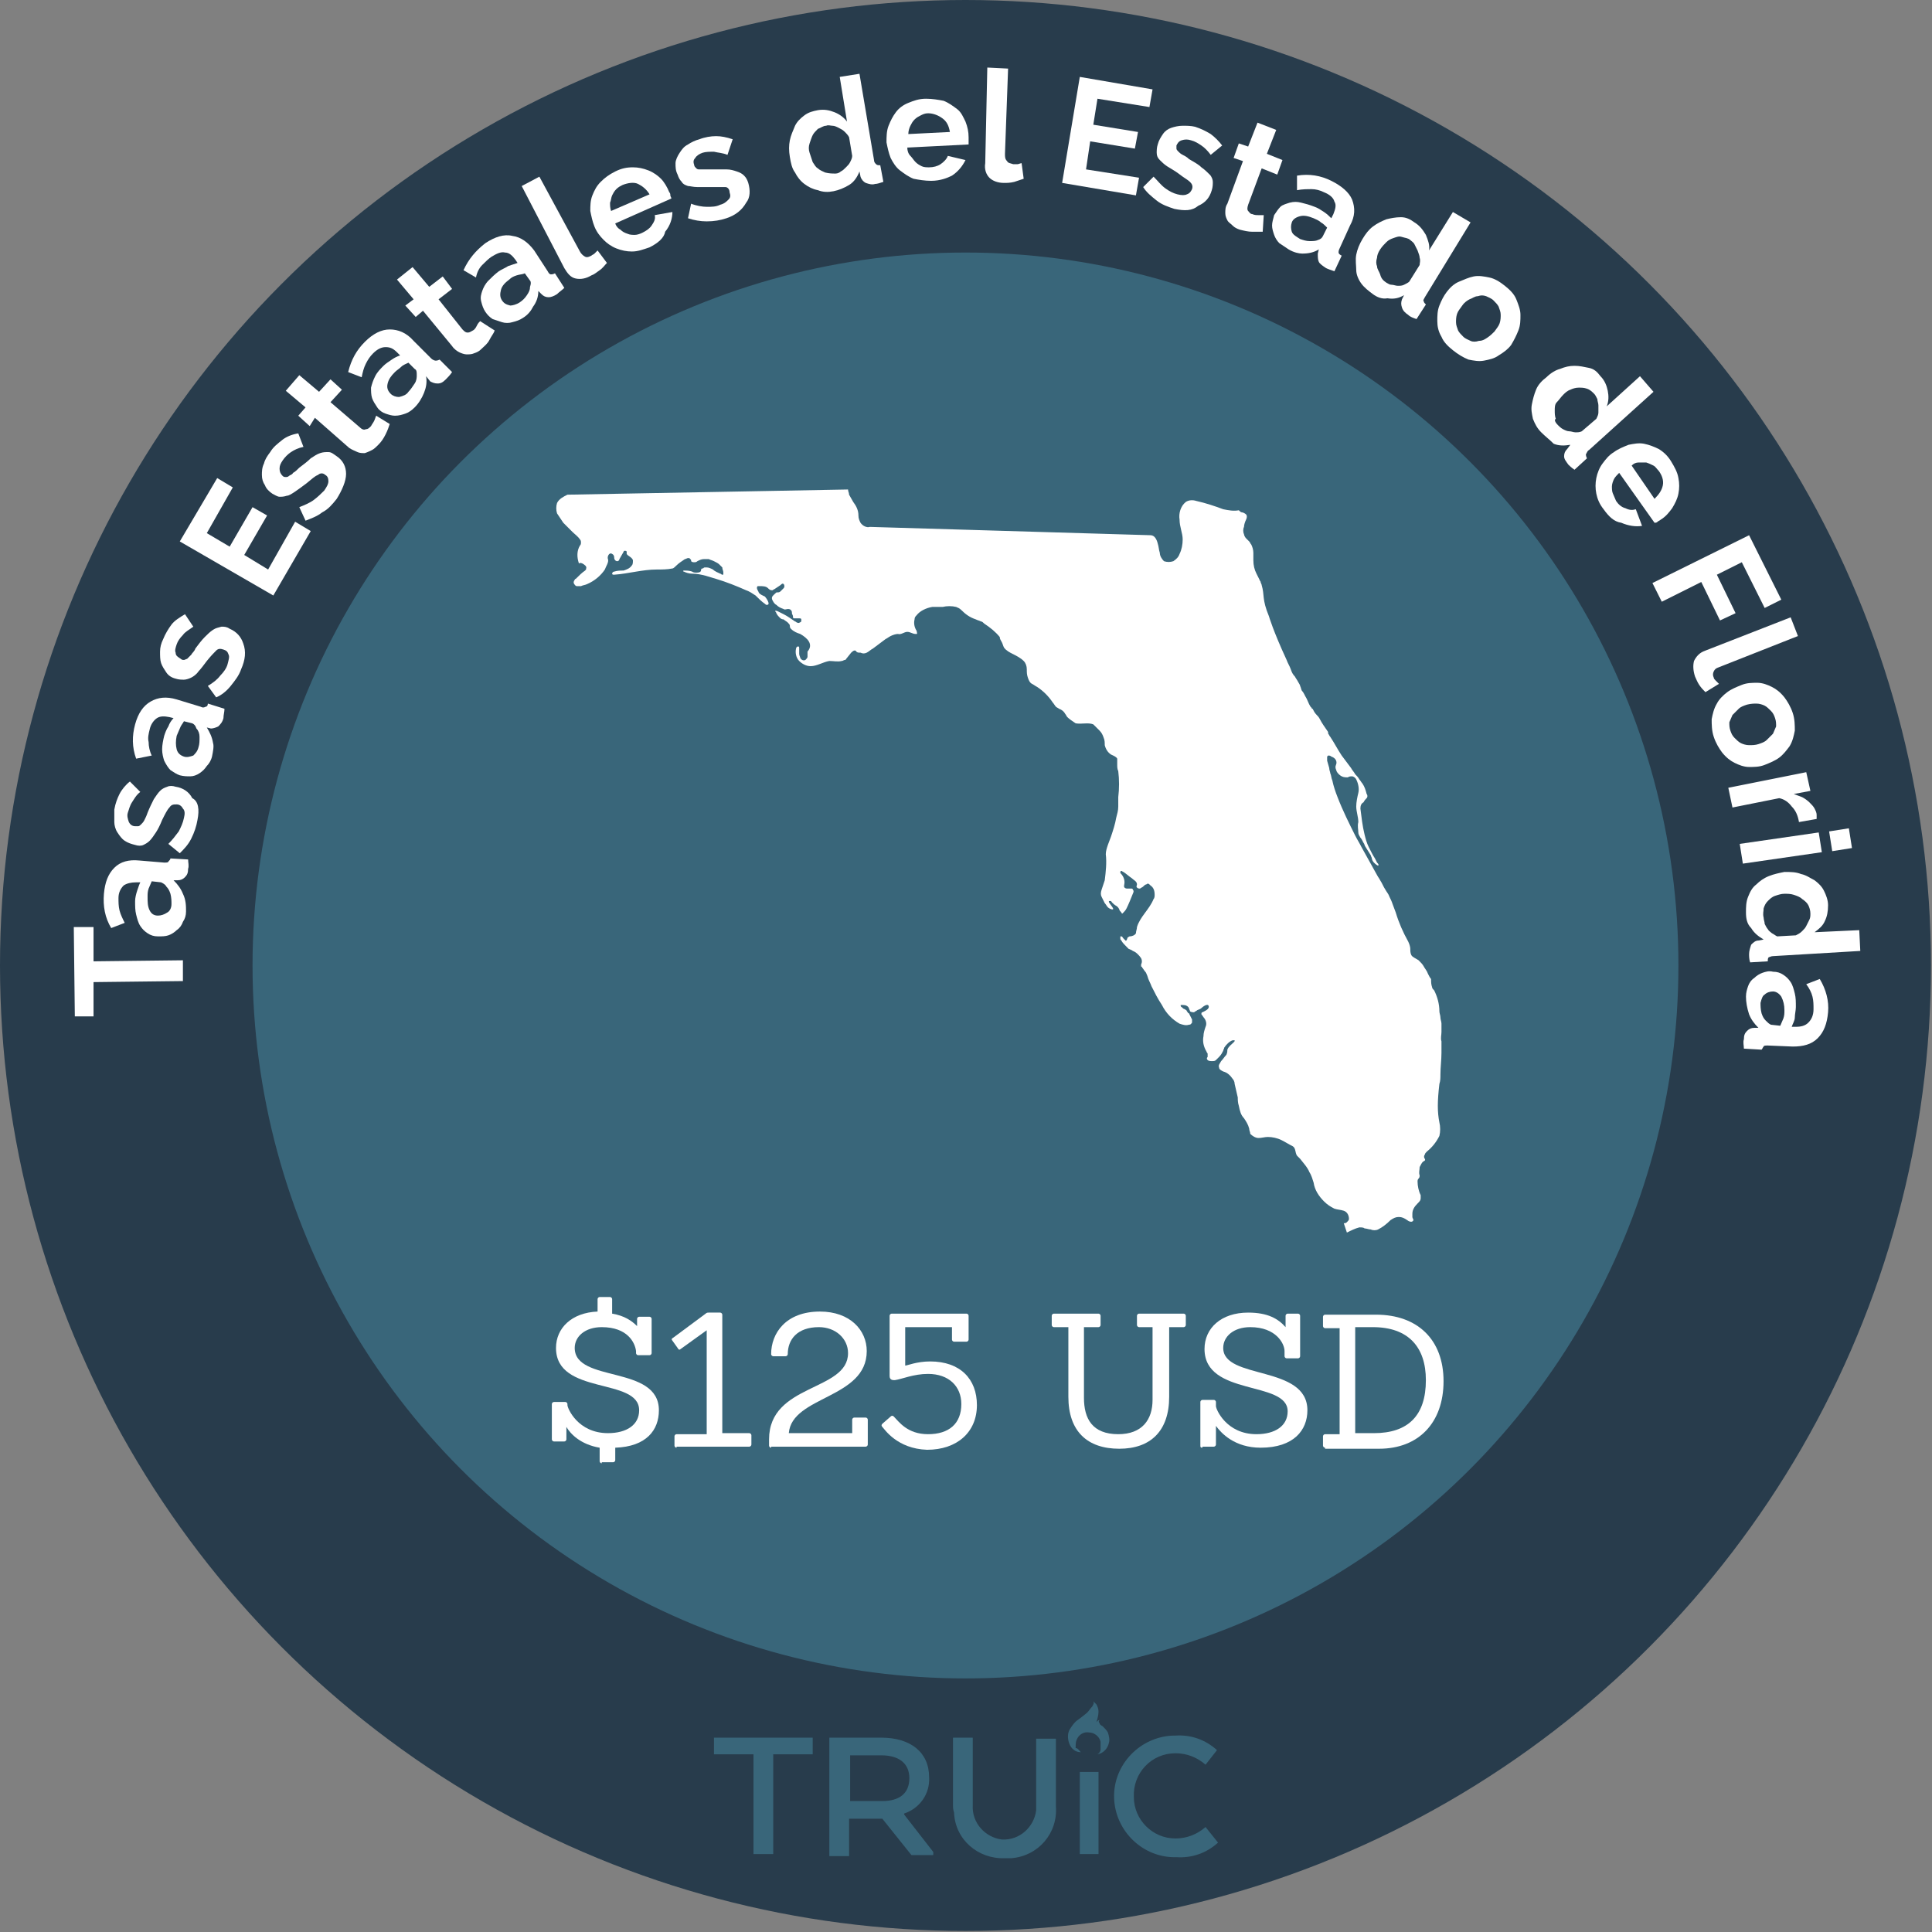
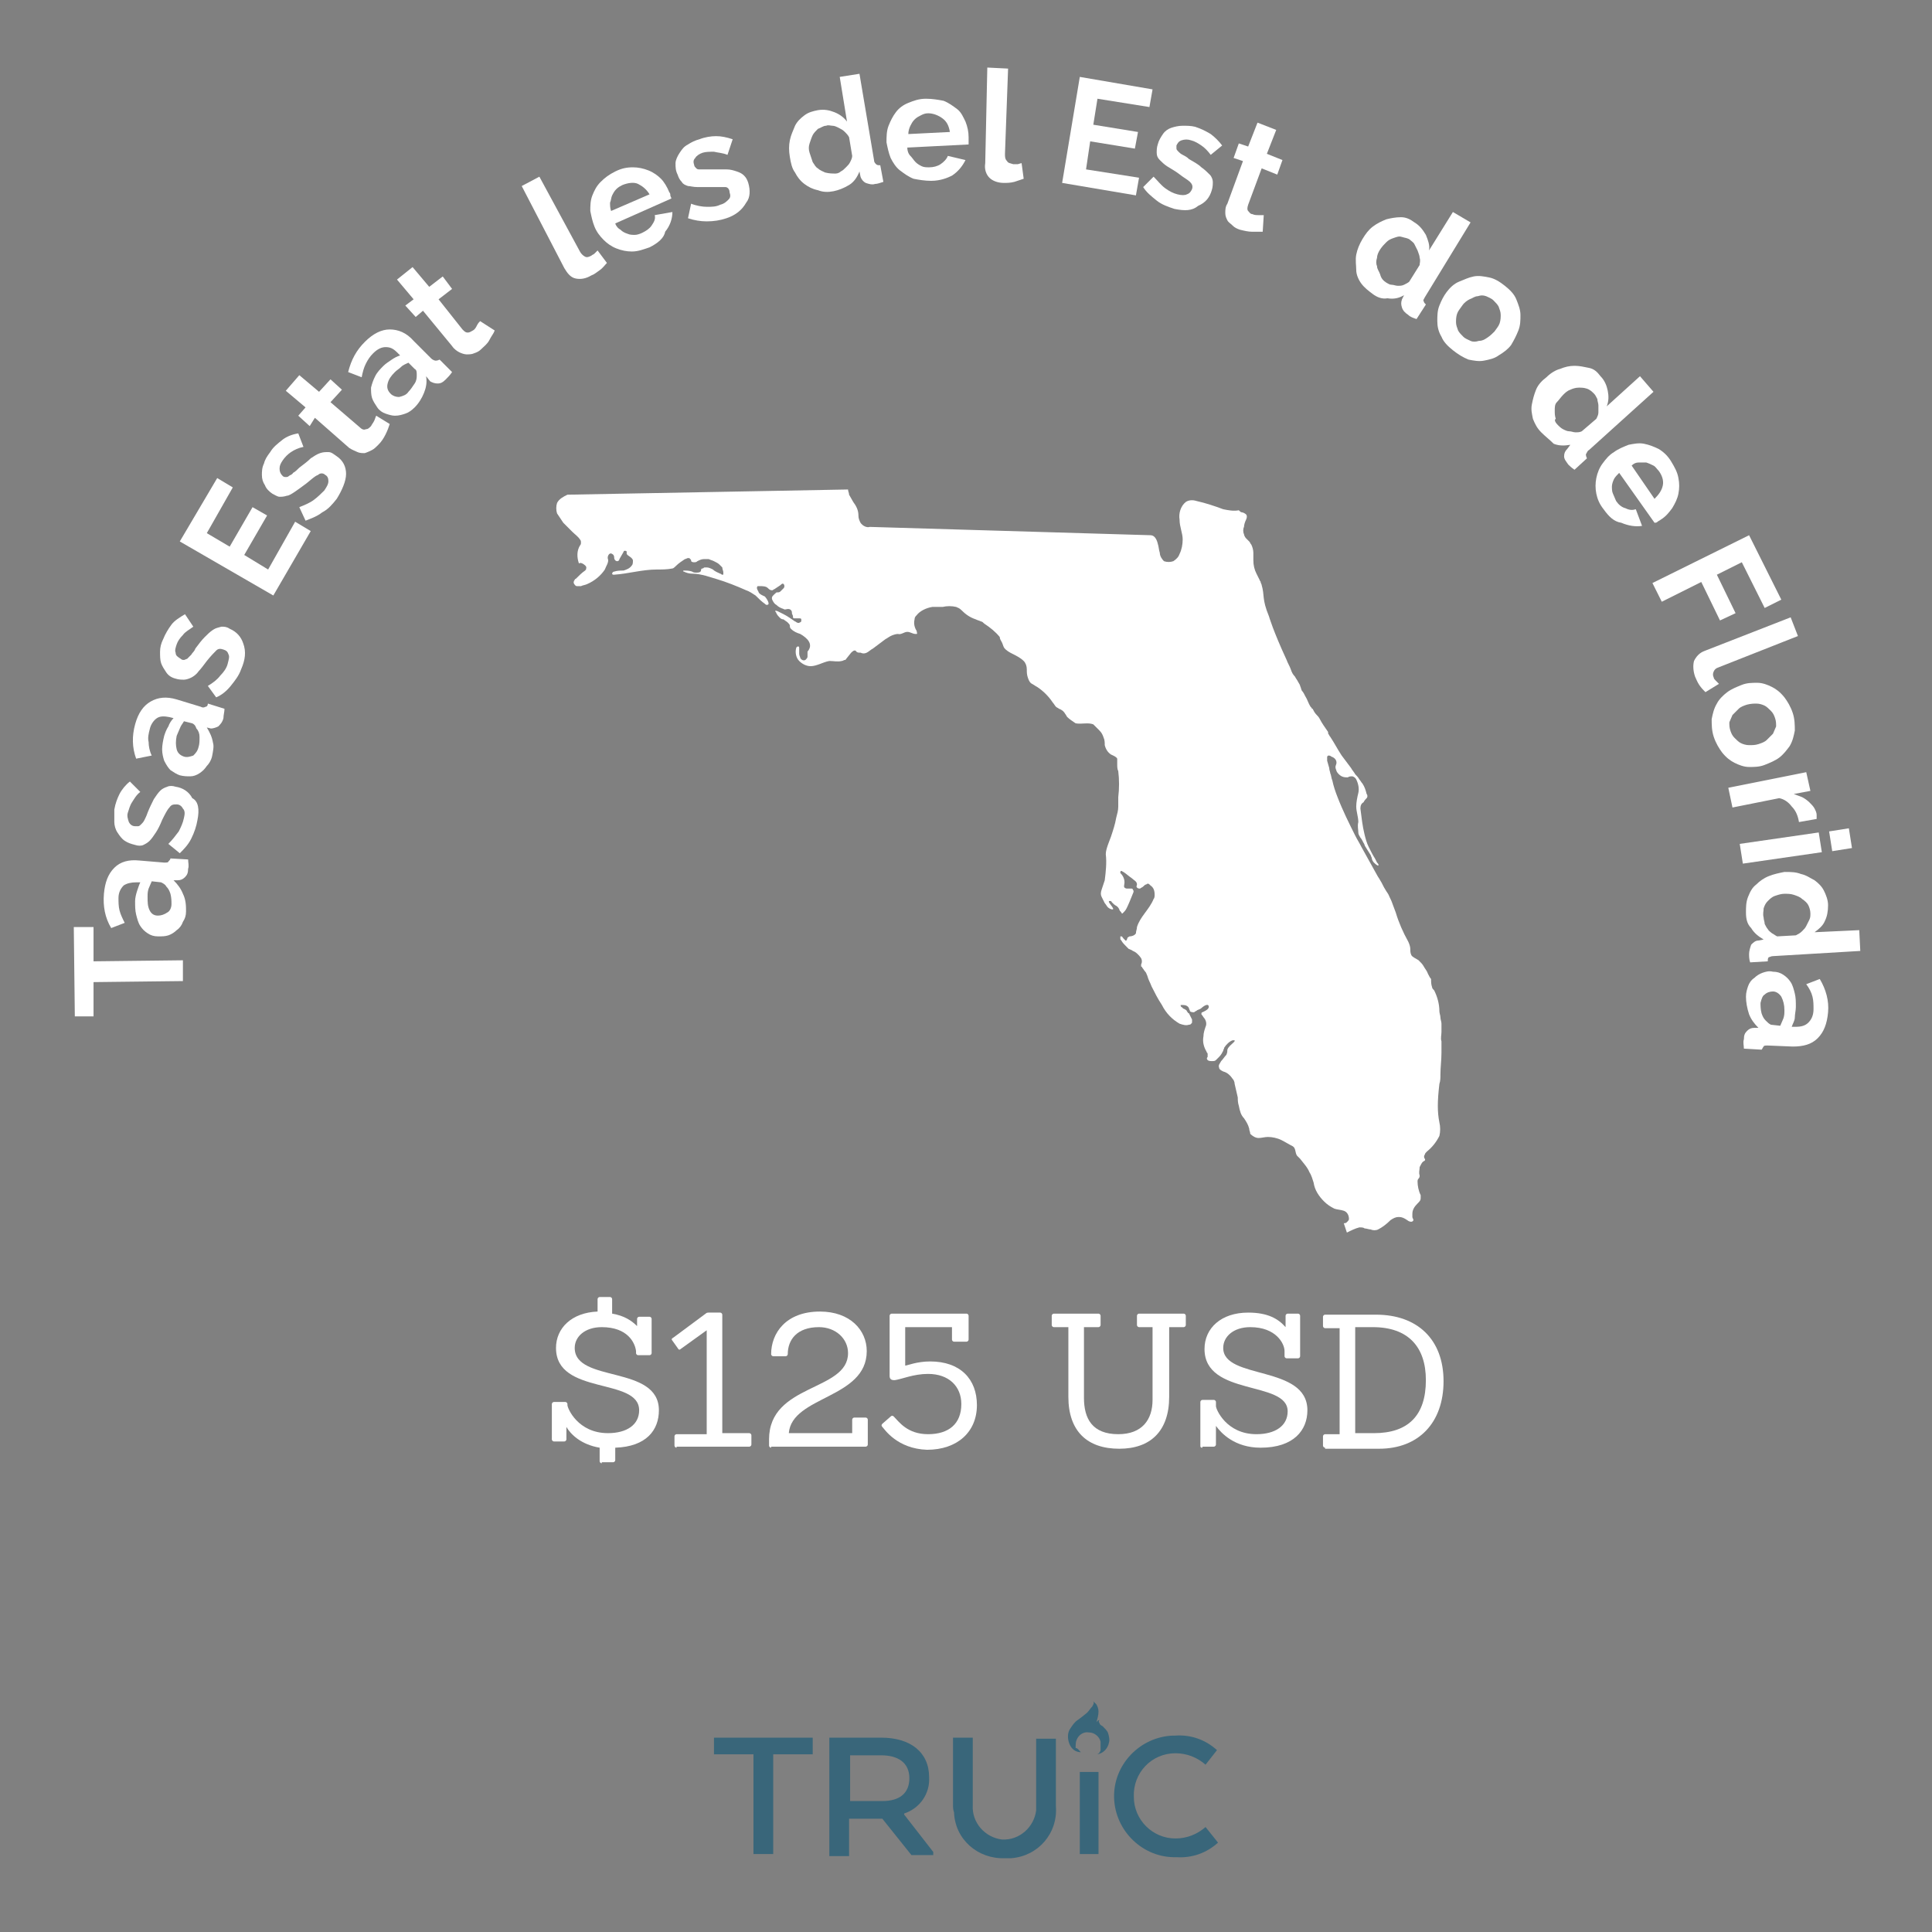
<svg xmlns="http://www.w3.org/2000/svg" version="1.1" id="Layer_1" x="0px" y="0px" viewBox="0 0 185.9 185.9" style="enable-background:new 0 0 185.9 185.9;" xml:space="preserve">
  <rect x="0" y="0" width="185.9" height="185.9" fill="#808080" stroke="none" />
  <style type="text/css">
	.st0{fill:#283C4C;}
	.st1{fill:#39667A;}
	.st2{enable-background:new    ;}
	.st3{fill:#FFFFFF;}
</style>
-   <circle class="st0" cx="92.9" cy="92.9" r="92.9" />
-   <circle class="st1" cx="92.9" cy="92.9" r="68.6" />
  <g class="st2">
    <path class="st3" d="M9,89.2l0,3.3l8.6-0.1l0,2L9,94.5l0,3.3l-1.8,0l-0.1-8.6L9,89.2z" />
  </g>
  <g class="st2">
    <path class="st3" d="M17.9,87.7c0,0.4-0.1,0.7-0.3,1c-0.1,0.3-0.3,0.6-0.6,0.8c-0.2,0.2-0.5,0.4-0.8,0.5c-0.3,0.1-0.6,0.1-1,0.1   c-0.4,0-0.7-0.1-1-0.3s-0.5-0.4-0.7-0.7s-0.3-0.7-0.4-1.1c-0.1-0.4-0.1-0.8-0.1-1.3c0-0.3,0.1-0.7,0.2-1c0.1-0.3,0.2-0.6,0.3-0.8   l-0.4,0c-0.5,0-0.9,0.1-1.2,0.3c-0.3,0.3-0.5,0.7-0.5,1.2c0,0.4,0,0.8,0.1,1.2c0.1,0.4,0.3,0.8,0.5,1.2l-1.3,0.5   c-0.6-1-0.8-2.1-0.7-3.3c0.1-1.1,0.4-1.9,1-2.5c0.6-0.6,1.4-0.8,2.4-0.7l2.4,0.2c0.2,0,0.4,0,0.4-0.1c0.1-0.1,0.2-0.2,0.2-0.3   l1.7,0.1c0,0.3,0.1,0.6,0,0.9c0,0.4-0.1,0.6-0.3,0.8c-0.2,0.2-0.4,0.3-0.7,0.3l-0.4,0c0.4,0.4,0.7,0.8,0.9,1.3   C17.9,86.6,17.9,87.2,17.9,87.7z M16.5,87c0-0.3,0-0.6-0.1-1c-0.1-0.3-0.2-0.5-0.4-0.7c-0.1-0.2-0.3-0.3-0.5-0.4l-0.9-0.1   c-0.1,0.2-0.2,0.5-0.3,0.7c-0.1,0.3-0.1,0.5-0.1,0.8c0,0.5,0,0.9,0.2,1.3s0.5,0.5,0.8,0.5c0.3,0,0.6-0.1,0.9-0.3   C16.3,87.7,16.5,87.4,16.5,87z" />
  </g>
  <g class="st2">
    <path class="st3" d="M19,78.9c-0.1,0.6-0.3,1.2-0.6,1.8c-0.3,0.6-0.7,1-1.1,1.4l-1.1-0.9c0.4-0.4,0.7-0.8,1-1.2   c0.2-0.4,0.4-0.8,0.5-1.3c0.1-0.4,0.1-0.7-0.1-0.9c-0.1-0.2-0.3-0.4-0.6-0.4c-0.3,0-0.5,0-0.7,0.3c-0.2,0.2-0.4,0.6-0.7,1.2   c-0.2,0.5-0.4,0.9-0.6,1.2c-0.2,0.3-0.4,0.6-0.6,0.8c-0.2,0.2-0.4,0.3-0.6,0.4c-0.2,0.1-0.5,0.1-0.8,0c-0.4-0.1-0.7-0.2-1-0.4   s-0.5-0.5-0.7-0.8c-0.2-0.3-0.3-0.7-0.3-1c0-0.4,0-0.8,0-1.2c0.1-0.6,0.3-1.1,0.5-1.5s0.6-0.9,1-1.2l1,1c-0.4,0.3-0.6,0.7-0.8,1   c-0.2,0.3-0.3,0.7-0.4,1c-0.1,0.3,0,0.6,0.1,0.9c0.1,0.2,0.3,0.4,0.6,0.4c0.1,0,0.2,0,0.3,0c0.1,0,0.2-0.1,0.3-0.2   c0.1-0.1,0.2-0.2,0.3-0.4c0.1-0.2,0.2-0.4,0.3-0.7c0.2-0.5,0.4-0.9,0.6-1.3c0.2-0.3,0.4-0.6,0.6-0.8c0.2-0.2,0.4-0.3,0.7-0.4   c0.2-0.1,0.5-0.1,0.8,0c0.7,0.1,1.3,0.5,1.6,1.1C19.1,77.1,19.2,77.9,19,78.9z" />
  </g>
  <g class="st2">
    <path class="st3" d="M20.4,72.8c-0.1,0.4-0.3,0.7-0.5,0.9c-0.2,0.3-0.4,0.5-0.7,0.7c-0.3,0.2-0.6,0.3-0.9,0.3c-0.3,0-0.6,0-1-0.1   c-0.3-0.1-0.6-0.3-0.9-0.5c-0.2-0.2-0.4-0.5-0.6-0.9c-0.1-0.3-0.2-0.7-0.2-1.1c0-0.4,0.1-0.9,0.2-1.3c0.1-0.3,0.2-0.6,0.4-0.9   c0.1-0.3,0.3-0.6,0.5-0.8L16.3,69c-0.5-0.1-0.9-0.1-1.2,0.1c-0.3,0.2-0.6,0.6-0.7,1.1c-0.1,0.4-0.2,0.8-0.1,1.2   c0,0.4,0.1,0.9,0.3,1.3L13.1,73c-0.4-1.1-0.4-2.2-0.1-3.3c0.3-1.1,0.8-1.8,1.5-2.2c0.7-0.4,1.5-0.5,2.5-0.2l2.3,0.7   c0.2,0.1,0.3,0.1,0.5,0c0.1,0,0.2-0.1,0.2-0.3l1.6,0.5c0,0.3-0.1,0.6-0.1,0.9c-0.1,0.4-0.3,0.6-0.5,0.8c-0.2,0.1-0.5,0.2-0.7,0.2   l-0.4-0.1c0.3,0.5,0.5,0.9,0.6,1.5C20.6,71.8,20.5,72.3,20.4,72.8z M19.1,71.9c0.1-0.3,0.1-0.6,0.1-1c0-0.3-0.1-0.6-0.3-0.8   c-0.1-0.3-0.2-0.4-0.4-0.5l-0.8-0.2c-0.1,0.2-0.3,0.4-0.4,0.7c-0.1,0.2-0.2,0.5-0.3,0.7c-0.1,0.5-0.1,0.9,0,1.3s0.4,0.6,0.7,0.7   c0.3,0.1,0.6,0,0.9-0.1C18.8,72.5,19,72.3,19.1,71.9z" />
  </g>
  <g class="st2">
    <path class="st3" d="M23.2,64.4c-0.2,0.6-0.6,1.1-1,1.6c-0.4,0.5-0.9,0.9-1.4,1.1L20,66c0.5-0.3,0.9-0.6,1.2-1   c0.3-0.3,0.6-0.7,0.7-1.1c0.1-0.4,0.2-0.7,0.1-0.9c-0.1-0.3-0.2-0.4-0.5-0.5c-0.3-0.1-0.5-0.1-0.7,0.1c-0.2,0.2-0.5,0.5-0.9,1   c-0.3,0.4-0.6,0.8-0.8,1c-0.2,0.3-0.5,0.5-0.7,0.6c-0.2,0.1-0.5,0.2-0.7,0.2c-0.2,0-0.5,0-0.8-0.1c-0.4-0.1-0.7-0.3-0.9-0.6   c-0.2-0.3-0.4-0.6-0.5-0.9c-0.1-0.3-0.1-0.7-0.1-1.1c0-0.4,0.1-0.8,0.3-1.2c0.2-0.5,0.5-1,0.8-1.4c0.3-0.4,0.8-0.7,1.3-1l0.8,1.2   c-0.4,0.3-0.8,0.5-1,0.8c-0.3,0.3-0.5,0.6-0.6,0.9c-0.1,0.3-0.2,0.6-0.1,0.8c0,0.3,0.2,0.4,0.5,0.6c0.1,0.1,0.2,0.1,0.3,0.1   c0.1,0,0.2-0.1,0.3-0.1c0.1-0.1,0.2-0.2,0.4-0.4c0.1-0.2,0.3-0.3,0.4-0.6c0.3-0.4,0.6-0.8,0.9-1.1c0.3-0.3,0.5-0.5,0.8-0.7   c0.3-0.2,0.5-0.2,0.8-0.3c0.3,0,0.5,0,0.8,0.2c0.7,0.3,1.1,0.8,1.3,1.4C23.7,62.7,23.6,63.5,23.2,64.4z" />
  </g>
  <g class="st2">
    <path class="st3" d="M28.4,50.2l1.5,0.9l-3.6,6.2l-9-5.2l3.6-6.1l1.5,0.9l-2.5,4.4l2.2,1.3l2.2-3.8l1.4,0.8l-2.2,3.8l2.3,1.4   L28.4,50.2z" />
  </g>
  <g class="st2">
    <path class="st3" d="M32.4,48c-0.4,0.5-0.8,1-1.4,1.3c-0.5,0.4-1.1,0.6-1.6,0.8l-0.6-1.3c0.5-0.2,1-0.4,1.4-0.7   c0.4-0.3,0.7-0.6,1-0.9c0.2-0.3,0.4-0.6,0.4-0.9c0-0.3-0.1-0.5-0.3-0.6c-0.2-0.2-0.5-0.2-0.7,0c-0.3,0.1-0.6,0.4-1.1,0.8   c-0.4,0.3-0.8,0.6-1.1,0.8c-0.3,0.2-0.6,0.4-0.8,0.4c-0.3,0.1-0.5,0.1-0.7,0.1s-0.5-0.2-0.7-0.3c-0.3-0.2-0.6-0.5-0.7-0.8   c-0.2-0.3-0.3-0.6-0.3-1c0-0.3,0-0.7,0.2-1.1c0.1-0.4,0.3-0.7,0.6-1.1c0.3-0.5,0.7-0.8,1.2-1.2c0.4-0.3,0.9-0.5,1.5-0.6l0.5,1.3   c-0.5,0.1-0.9,0.3-1.2,0.5c-0.3,0.2-0.6,0.5-0.8,0.8c-0.2,0.3-0.3,0.5-0.3,0.8c0,0.3,0.1,0.5,0.3,0.7c0.1,0.1,0.2,0.1,0.3,0.1   c0.1,0,0.2,0,0.3-0.1c0.1-0.1,0.3-0.1,0.4-0.3c0.2-0.1,0.4-0.3,0.6-0.5c0.4-0.3,0.8-0.6,1.1-0.9c0.3-0.2,0.6-0.4,0.9-0.5   c0.3-0.1,0.5-0.1,0.8-0.1s0.5,0.2,0.8,0.4c0.6,0.4,0.9,1,0.9,1.7S32.9,47.2,32.4,48z" />
  </g>
  <g class="st2">
    <path class="st3" d="M37.5,40.8c-0.1,0.3-0.2,0.6-0.4,1c-0.2,0.4-0.4,0.7-0.7,1c-0.2,0.2-0.4,0.4-0.6,0.5c-0.2,0.1-0.4,0.2-0.7,0.3   c-0.2,0-0.5,0-0.7-0.1c-0.2-0.1-0.5-0.2-0.8-0.4l-3.3-2.9L29.8,41l-1.1-1l0.7-0.8l-1.9-1.6l1.3-1.5l1.9,1.6l1.1-1.2l1.1,1l-1.1,1.2   l2.8,2.4c0.2,0.2,0.4,0.3,0.6,0.2c0.2,0,0.3-0.1,0.5-0.3c0.1-0.2,0.2-0.3,0.3-0.5c0.1-0.2,0.1-0.3,0.2-0.5L37.5,40.8z" />
  </g>
  <g class="st2">
    <path class="st3" d="M39.9,39.2c-0.3,0.3-0.6,0.5-0.9,0.6c-0.3,0.1-0.6,0.2-1,0.2c-0.3,0-0.6-0.1-0.9-0.2c-0.3-0.1-0.6-0.3-0.8-0.6   c-0.2-0.3-0.4-0.6-0.5-0.9s-0.1-0.7-0.1-1c0.1-0.4,0.2-0.7,0.4-1.1c0.2-0.4,0.5-0.7,0.8-1c0.2-0.2,0.5-0.4,0.8-0.6   c0.3-0.2,0.5-0.3,0.8-0.4l-0.3-0.3c-0.4-0.4-0.7-0.5-1.1-0.5s-0.8,0.2-1.2,0.6c-0.3,0.3-0.5,0.6-0.7,1c-0.2,0.4-0.3,0.8-0.4,1.3   l-1.3-0.5c0.3-1.2,0.8-2.1,1.6-2.9c0.8-0.8,1.6-1.2,2.4-1.2c0.8,0,1.6,0.3,2.3,1.1l1.7,1.7c0.1,0.1,0.3,0.2,0.4,0.2s0.2,0,0.4-0.1   l1.2,1.2c-0.2,0.3-0.4,0.5-0.6,0.7c-0.3,0.3-0.5,0.4-0.8,0.4c-0.3,0-0.5-0.1-0.7-0.2L41,36.2c0.1,0.6,0,1.1-0.2,1.6   C40.6,38.3,40.3,38.8,39.9,39.2z M39.3,37.7c0.2-0.2,0.4-0.5,0.6-0.8s0.2-0.6,0.2-0.8c0-0.3,0-0.5-0.2-0.6l-0.6-0.6   c-0.2,0.1-0.5,0.2-0.7,0.4c-0.2,0.2-0.4,0.3-0.6,0.5c-0.4,0.4-0.6,0.7-0.7,1.1c-0.1,0.4,0,0.7,0.3,1c0.2,0.2,0.5,0.3,0.8,0.3   C38.8,38.1,39.1,38,39.3,37.7z" />
  </g>
  <g class="st2">
    <path class="st3" d="M47.6,31.8c-0.1,0.3-0.3,0.5-0.5,0.9s-0.5,0.6-0.8,0.9c-0.2,0.2-0.4,0.3-0.7,0.4c-0.2,0.1-0.5,0.1-0.7,0.1   c-0.2,0-0.5-0.1-0.7-0.2c-0.2-0.1-0.5-0.3-0.7-0.6l-2.8-3.4L40,30.5L39,29.4l0.8-0.6l-1.6-1.9l1.5-1.2l1.6,1.9l1.3-1l0.9,1.2   l-1.3,1l2.3,2.9c0.2,0.2,0.3,0.3,0.5,0.3c0.2,0,0.3-0.1,0.5-0.2c0.2-0.1,0.3-0.3,0.4-0.5c0.1-0.2,0.2-0.3,0.3-0.4L47.6,31.8z" />
  </g>
  <g class="st2">
-     <path class="st3" d="M50.3,30.6c-0.3,0.2-0.6,0.3-1,0.4c-0.3,0.1-0.7,0.1-1,0c-0.3-0.1-0.6-0.2-0.9-0.3c-0.3-0.2-0.5-0.4-0.7-0.7   c-0.2-0.3-0.3-0.6-0.4-1s0-0.7,0.1-1c0.1-0.3,0.3-0.7,0.6-1s0.6-0.6,1-0.9c0.3-0.2,0.6-0.3,0.9-0.5c0.3-0.1,0.6-0.2,0.9-0.3   L49.6,25c-0.3-0.4-0.6-0.7-1-0.7c-0.4-0.1-0.8,0.1-1.3,0.4c-0.3,0.2-0.6,0.5-0.9,0.8s-0.5,0.7-0.6,1.2L44.6,26   c0.5-1.1,1.2-1.9,2.1-2.6c0.9-0.6,1.8-0.9,2.6-0.7c0.8,0.1,1.5,0.6,2.1,1.4l1.3,2c0.1,0.2,0.2,0.3,0.3,0.3c0.1,0,0.2,0,0.4-0.1   l0.9,1.4c-0.2,0.2-0.5,0.4-0.7,0.6c-0.3,0.2-0.6,0.3-0.8,0.3c-0.3,0-0.5-0.1-0.7-0.3l-0.3-0.3c0,0.6-0.2,1.1-0.5,1.5   C51.1,29.9,50.8,30.3,50.3,30.6z M50,29.1c0.3-0.2,0.5-0.4,0.7-0.7c0.2-0.3,0.3-0.5,0.3-0.8c0.1-0.3,0.1-0.5,0-0.6l-0.5-0.7   c-0.2,0.1-0.5,0.1-0.8,0.2c-0.3,0.1-0.5,0.2-0.7,0.4c-0.4,0.3-0.7,0.6-0.8,1c-0.1,0.4-0.1,0.7,0.1,1c0.2,0.3,0.4,0.4,0.8,0.5   C49.3,29.4,49.7,29.3,50,29.1z" />
-   </g>
+     </g>
  <g class="st2">
    <path class="st3" d="M50.2,17.9l1.7-0.9l3.9,7.2c0.1,0.2,0.3,0.4,0.5,0.5c0.2,0.1,0.4,0,0.6-0.1c0.1-0.1,0.2-0.1,0.3-0.2   c0.1-0.1,0.2-0.2,0.3-0.3l0.9,1.2c-0.2,0.2-0.4,0.5-0.7,0.7c-0.3,0.2-0.5,0.4-0.8,0.5c-0.5,0.3-1,0.4-1.5,0.3   c-0.5-0.1-0.8-0.5-1.1-1L50.2,17.9z" />
  </g>
  <g class="st2">
    <path class="st3" d="M62.5,23.8c-0.6,0.2-1.1,0.4-1.7,0.4c-0.5,0-1-0.1-1.5-0.3c-0.5-0.2-0.9-0.5-1.2-0.8c-0.4-0.4-0.7-0.8-0.9-1.3   c-0.2-0.5-0.3-1-0.4-1.5c0-0.5,0-1,0.2-1.5c0.2-0.5,0.4-0.9,0.8-1.3c0.4-0.4,0.8-0.7,1.4-1c0.6-0.3,1.1-0.4,1.7-0.4   c0.5,0,1,0.1,1.5,0.3c0.5,0.2,0.9,0.5,1.2,0.8s0.6,0.8,0.8,1.3c0.1,0.1,0.1,0.2,0.1,0.3c0,0.1,0.1,0.2,0.1,0.3l-5.4,2.4   c0.1,0.3,0.3,0.5,0.5,0.6c0.2,0.2,0.4,0.3,0.7,0.4c0.2,0.1,0.5,0.1,0.7,0.1c0.2,0,0.5-0.1,0.7-0.2c0.4-0.2,0.7-0.4,0.9-0.7   c0.2-0.3,0.4-0.6,0.3-1l1.7-0.3c0,0.6-0.2,1.3-0.7,1.9C63.9,22.9,63.3,23.4,62.5,23.8z M62.5,18.7c-0.3-0.5-0.7-0.8-1.1-1   s-1-0.1-1.5,0.1c-0.2,0.1-0.4,0.2-0.6,0.4c-0.2,0.2-0.3,0.4-0.4,0.6c-0.1,0.2-0.1,0.5-0.2,0.7c0,0.3,0,0.5,0.1,0.8L62.5,18.7z" />
  </g>
  <g class="st2">
    <path class="st3" d="M69.9,21c-0.6,0.2-1.2,0.3-1.9,0.3c-0.6,0-1.2-0.1-1.8-0.3l0.3-1.4c0.5,0.2,1.1,0.3,1.5,0.3   c0.5,0,0.9,0,1.3-0.2c0.4-0.1,0.6-0.3,0.8-0.5c0.2-0.2,0.2-0.4,0.1-0.7C70.2,18.2,70,18,69.8,18c-0.3,0-0.7,0-1.4,0   c-0.5,0-1,0-1.3,0c-0.4,0-0.7-0.1-0.9-0.1c-0.3-0.1-0.5-0.2-0.6-0.4c-0.2-0.2-0.3-0.4-0.4-0.7C65,16.4,65,16.1,65,15.7   c0-0.3,0.2-0.7,0.4-1c0.2-0.3,0.4-0.6,0.8-0.8c0.3-0.2,0.7-0.4,1.1-0.5c0.5-0.2,1.1-0.3,1.6-0.3c0.5,0,1,0.1,1.6,0.3L70,14.9   c-0.5-0.2-0.9-0.2-1.3-0.3c-0.4,0-0.8,0-1.1,0.1c-0.3,0.1-0.6,0.3-0.7,0.5c-0.2,0.2-0.2,0.4-0.1,0.7c0,0.1,0.1,0.2,0.2,0.3   c0.1,0.1,0.2,0.1,0.3,0.1c0.1,0,0.3,0,0.5,0c0.2,0,0.4,0,0.7,0c0.5,0,1,0,1.4,0c0.4,0,0.7,0.1,1,0.2c0.3,0.1,0.5,0.2,0.7,0.4   c0.2,0.2,0.3,0.4,0.4,0.7c0.2,0.7,0.2,1.4-0.2,1.9C71.4,20.2,70.8,20.7,69.9,21z" />
  </g>
  <g class="st2">
    <path class="st3" d="M80.2,18.4c-0.5,0.1-1,0.1-1.5-0.1c-0.5-0.1-0.9-0.3-1.3-0.6c-0.4-0.3-0.7-0.7-0.9-1.1   c-0.3-0.4-0.4-0.9-0.5-1.5s-0.1-1.1,0-1.6c0.1-0.5,0.3-0.9,0.5-1.4c0.2-0.4,0.5-0.7,0.9-1c0.4-0.3,0.8-0.4,1.3-0.5   c0.6-0.1,1.1,0,1.6,0.2c0.5,0.2,0.9,0.5,1.2,0.9l-0.7-4.3l1.9-0.3l1.4,8.3c0,0.2,0.1,0.3,0.2,0.4c0.1,0.1,0.2,0.1,0.4,0.1l0.3,1.6   c-0.3,0.1-0.6,0.2-0.8,0.2c-0.3,0.1-0.6,0-0.9-0.1c-0.2-0.1-0.4-0.3-0.5-0.6l-0.1-0.5c-0.2,0.5-0.5,1-1,1.3S80.7,18.3,80.2,18.4z    M80.4,16.7c0.2,0,0.4-0.1,0.5-0.2c0.2-0.1,0.3-0.2,0.5-0.4s0.3-0.3,0.4-0.5c0.1-0.2,0.2-0.4,0.2-0.6l-0.3-1.8   c-0.1-0.2-0.3-0.4-0.4-0.5c-0.2-0.2-0.4-0.3-0.6-0.4c-0.2-0.1-0.4-0.2-0.6-0.2c-0.2,0-0.4-0.1-0.6,0c-0.3,0-0.5,0.2-0.8,0.3   c-0.2,0.2-0.4,0.4-0.5,0.6c-0.1,0.2-0.2,0.5-0.3,0.8c-0.1,0.3-0.1,0.6,0,0.9c0.1,0.3,0.2,0.6,0.3,0.9c0.2,0.3,0.3,0.5,0.5,0.6   c0.2,0.2,0.5,0.3,0.7,0.4C79.8,16.7,80.1,16.7,80.4,16.7z" />
  </g>
  <g class="st2">
    <path class="st3" d="M89.6,17.4c-0.6,0-1.2-0.1-1.7-0.2c-0.5-0.2-0.9-0.5-1.3-0.8c-0.4-0.3-0.7-0.8-0.9-1.2c-0.2-0.5-0.3-1-0.4-1.5   c0-0.5,0-1.1,0.2-1.6c0.2-0.5,0.4-0.9,0.7-1.3c0.3-0.4,0.7-0.7,1.2-0.9c0.5-0.2,1-0.4,1.7-0.4c0.6,0,1.2,0.1,1.7,0.2   c0.5,0.2,0.9,0.5,1.3,0.8c0.4,0.3,0.6,0.8,0.8,1.2c0.2,0.5,0.3,1,0.3,1.5c0,0.1,0,0.2,0,0.4c0,0.1,0,0.2,0,0.3l-5.9,0.3   c0,0.3,0.1,0.6,0.3,0.8s0.3,0.4,0.5,0.6c0.2,0.2,0.4,0.3,0.6,0.4s0.5,0.1,0.7,0.1c0.4,0,0.8-0.1,1.1-0.3c0.3-0.2,0.6-0.5,0.7-0.8   l1.7,0.4c-0.3,0.6-0.7,1.1-1.3,1.5C91.2,17.1,90.5,17.4,89.6,17.4z M91.4,12.7c-0.1-0.6-0.3-1-0.7-1.3c-0.4-0.3-0.9-0.5-1.4-0.5   c-0.3,0-0.5,0.1-0.7,0.2c-0.2,0.1-0.4,0.2-0.6,0.4c-0.2,0.2-0.3,0.4-0.4,0.6c-0.1,0.2-0.2,0.5-0.2,0.8L91.4,12.7z" />
  </g>
  <g class="st2">
    <path class="st3" d="M95,6.5l2,0.1l-0.3,8.2c0,0.3,0,0.5,0.2,0.7c0.1,0.2,0.3,0.2,0.6,0.3c0.1,0,0.2,0,0.4,0c0.1,0,0.3-0.1,0.4-0.1   l0.2,1.5c-0.3,0.1-0.6,0.2-0.9,0.3c-0.4,0.1-0.7,0.1-1,0.1c-0.6,0-1.1-0.2-1.4-0.5c-0.3-0.3-0.5-0.8-0.4-1.4L95,6.5z" />
  </g>
  <g class="st2">
    <path class="st3" d="M109.6,17.1l-0.3,1.7l-7.1-1.2l1.7-10.2l7,1.2l-0.3,1.7l-5-0.8l-0.4,2.5l4.3,0.7l-0.3,1.6l-4.3-0.7l-0.4,2.7   L109.6,17.1z" />
  </g>
  <g class="st2">
    <path class="st3" d="M113,20.1c-0.6-0.2-1.2-0.4-1.7-0.8c-0.5-0.4-1-0.8-1.3-1.3l1-1c0.4,0.4,0.7,0.8,1.1,1.1   c0.4,0.3,0.8,0.5,1.2,0.6c0.4,0.1,0.7,0.1,0.9,0c0.3-0.1,0.4-0.3,0.5-0.5c0.1-0.3,0-0.5-0.2-0.7c-0.2-0.2-0.6-0.4-1.1-0.8   c-0.4-0.3-0.8-0.5-1.1-0.7c-0.3-0.2-0.5-0.4-0.7-0.6c-0.2-0.2-0.3-0.4-0.3-0.7c0-0.2,0-0.5,0.1-0.8c0.1-0.4,0.3-0.7,0.5-1   c0.2-0.3,0.5-0.5,0.8-0.6s0.7-0.2,1.1-0.2c0.4,0,0.8,0,1.2,0.1c0.6,0.2,1,0.4,1.5,0.7c0.4,0.3,0.8,0.7,1.1,1.1l-1.1,0.9   c-0.3-0.4-0.6-0.7-0.9-0.9c-0.3-0.2-0.6-0.4-1-0.5c-0.3-0.1-0.6-0.1-0.9,0c-0.3,0.1-0.4,0.3-0.5,0.5c0,0.1,0,0.2,0,0.3   c0,0.1,0.1,0.2,0.2,0.3c0.1,0.1,0.2,0.2,0.4,0.3c0.2,0.1,0.4,0.2,0.6,0.4c0.5,0.3,0.9,0.5,1.2,0.8c0.3,0.2,0.6,0.5,0.8,0.7   c0.2,0.2,0.3,0.5,0.3,0.7s0,0.5-0.1,0.8c-0.2,0.7-0.6,1.2-1.3,1.5C114.7,20.3,114,20.3,113,20.1z" />
  </g>
  <g class="st2">
    <path class="st3" d="M121.5,22.3c-0.3,0-0.6,0-1,0s-0.8-0.1-1.2-0.2c-0.3-0.1-0.5-0.2-0.7-0.4s-0.4-0.3-0.5-0.5   c-0.1-0.2-0.2-0.4-0.2-0.7c0-0.3,0-0.6,0.2-0.9l1.5-4.1l-0.9-0.3l0.5-1.4l0.9,0.3l0.9-2.3l1.8,0.7l-0.9,2.3l1.5,0.6l-0.5,1.4   l-1.5-0.6l-1.3,3.5c-0.1,0.3-0.1,0.5,0,0.6s0.2,0.3,0.4,0.3c0.2,0.1,0.4,0.1,0.6,0.1c0.2,0,0.4,0,0.5,0L121.5,22.3z" />
  </g>
  <g class="st2">
-     <path class="st3" d="M124,24c-0.3-0.2-0.6-0.4-0.9-0.6c-0.2-0.2-0.4-0.5-0.5-0.8c-0.1-0.3-0.2-0.6-0.2-0.9c0-0.3,0.1-0.6,0.2-1   c0.2-0.3,0.4-0.6,0.6-0.8s0.6-0.3,0.9-0.4c0.4-0.1,0.7-0.1,1.1,0c0.4,0.1,0.8,0.2,1.3,0.4c0.3,0.1,0.6,0.3,0.9,0.5   c0.3,0.2,0.5,0.4,0.7,0.6l0.2-0.4c0.2-0.5,0.3-0.9,0.1-1.2c-0.1-0.4-0.5-0.7-1-0.9c-0.4-0.2-0.8-0.3-1.2-0.3c-0.4,0-0.9,0-1.4,0.1   l0-1.4c1.2-0.2,2.3,0,3.3,0.5c1,0.5,1.7,1.1,2,1.8c0.3,0.8,0.3,1.6-0.2,2.5l-1,2.2c-0.1,0.2-0.1,0.3-0.1,0.4c0,0.1,0.1,0.2,0.3,0.3   l-0.7,1.5c-0.3-0.1-0.6-0.2-0.8-0.3c-0.3-0.2-0.6-0.4-0.7-0.6c-0.1-0.2-0.1-0.5-0.1-0.8l0.1-0.4c-0.5,0.3-1,0.4-1.6,0.4   C125,24.4,124.5,24.3,124,24z M125.1,23c0.3,0.1,0.6,0.2,0.9,0.2c0.3,0,0.6,0,0.8-0.1c0.3-0.1,0.4-0.2,0.5-0.4l0.4-0.8   c-0.2-0.2-0.4-0.4-0.6-0.5c-0.2-0.2-0.5-0.3-0.7-0.4c-0.5-0.2-0.9-0.3-1.3-0.2c-0.4,0.1-0.7,0.3-0.8,0.6c-0.1,0.3-0.1,0.6,0,0.9   S124.8,22.8,125.1,23z" />
-   </g>
+     </g>
  <g class="st2">
    <path class="st3" d="M132.1,28.3c-0.4-0.3-0.8-0.6-1.1-1c-0.3-0.4-0.5-0.9-0.5-1.3s-0.1-1,0-1.5c0.1-0.5,0.3-1,0.6-1.5   c0.3-0.5,0.6-0.9,1-1.2c0.4-0.3,0.8-0.5,1.3-0.7c0.4-0.1,0.9-0.2,1.4-0.2c0.5,0,0.9,0.2,1.3,0.5c0.5,0.3,0.8,0.7,1.1,1.2   c0.2,0.5,0.4,1,0.3,1.5l2.3-3.7l1.7,1l-4.4,7.2c-0.1,0.2-0.2,0.3-0.1,0.4c0,0.1,0.1,0.2,0.2,0.3l-0.9,1.4c-0.3-0.1-0.6-0.2-0.8-0.4   c-0.3-0.2-0.5-0.4-0.6-0.7c-0.1-0.3-0.1-0.5,0-0.8l0.2-0.4c-0.5,0.3-1,0.4-1.6,0.3C133,28.8,132.5,28.6,132.1,28.3z M133.4,27.2   c0.2,0.1,0.3,0.2,0.5,0.2c0.2,0,0.4,0.1,0.6,0.1c0.2,0,0.4,0,0.6-0.1c0.2-0.1,0.4-0.2,0.5-0.3l1-1.6c0-0.2,0.1-0.4,0-0.7   c0-0.2-0.1-0.4-0.2-0.7c-0.1-0.2-0.2-0.4-0.3-0.6c-0.1-0.2-0.3-0.3-0.4-0.4c-0.2-0.2-0.5-0.2-0.8-0.3s-0.5,0-0.8,0.1   s-0.5,0.2-0.7,0.4c-0.2,0.2-0.4,0.4-0.6,0.7c-0.2,0.3-0.3,0.6-0.3,0.8c-0.1,0.3-0.1,0.6,0,0.8c0,0.3,0.2,0.5,0.3,0.8   C132.9,26.8,133.1,27,133.4,27.2z" />
  </g>
  <g class="st2">
    <path class="st3" d="M139.8,33.7c-0.5-0.4-0.9-0.8-1.1-1.3c-0.3-0.5-0.4-1-0.4-1.5c0-0.5,0-1,0.2-1.5c0.2-0.5,0.4-0.9,0.7-1.3   c0.3-0.4,0.7-0.8,1.2-1s0.9-0.4,1.4-0.5s1,0,1.5,0.1c0.5,0.1,1,0.4,1.5,0.8s0.9,0.8,1.1,1.3c0.2,0.5,0.4,1,0.4,1.5   c0,0.5,0,1-0.2,1.5c-0.2,0.5-0.4,0.9-0.7,1.4c-0.3,0.4-0.7,0.7-1.2,1c-0.4,0.3-0.9,0.4-1.4,0.5c-0.5,0.1-1,0-1.5-0.1   C140.8,34.4,140.3,34.1,139.8,33.7z M140.7,29.4c-0.2,0.3-0.4,0.5-0.5,0.8c-0.1,0.3-0.1,0.6-0.1,0.8c0,0.3,0.1,0.5,0.2,0.8   c0.1,0.2,0.3,0.4,0.5,0.6c0.2,0.2,0.5,0.3,0.7,0.4s0.5,0.1,0.8,0c0.3,0,0.5-0.1,0.8-0.3c0.3-0.2,0.5-0.4,0.7-0.6   c0.2-0.3,0.4-0.5,0.5-0.8c0.1-0.3,0.1-0.6,0.1-0.8c0-0.3-0.1-0.5-0.2-0.8c-0.1-0.2-0.3-0.4-0.5-0.6c-0.2-0.2-0.5-0.3-0.7-0.4   c-0.3-0.1-0.5-0.1-0.8,0c-0.3,0-0.5,0.2-0.8,0.3C141.2,28.9,140.9,29.1,140.7,29.4z" />
  </g>
  <g class="st2">
    <path class="st3" d="M148.3,41.6c-0.4-0.4-0.6-0.8-0.8-1.3c-0.1-0.5-0.2-0.9-0.1-1.4c0.1-0.5,0.2-0.9,0.4-1.4   c0.2-0.5,0.6-0.9,1-1.2c0.4-0.4,0.9-0.7,1.3-0.8c0.5-0.2,0.9-0.3,1.4-0.3c0.5,0,0.9,0.1,1.4,0.2s0.8,0.4,1.1,0.8   c0.4,0.4,0.6,0.9,0.7,1.4c0.1,0.5,0.1,1-0.1,1.5l3.2-2.9l1.3,1.5l-6.2,5.6c-0.2,0.1-0.2,0.3-0.3,0.4c0,0.1,0,0.2,0.1,0.4l-1.2,1.1   c-0.3-0.2-0.5-0.4-0.6-0.5c-0.2-0.3-0.4-0.5-0.4-0.8c0-0.3,0.1-0.5,0.3-0.7l0.3-0.4c-0.6,0.1-1.1,0.1-1.6-0.1   C149.1,42.3,148.7,42,148.3,41.6z M149.9,40.9c0.1,0.1,0.3,0.3,0.5,0.4s0.4,0.2,0.6,0.2c0.2,0,0.4,0.1,0.6,0.1c0.2,0,0.4,0,0.6-0.1   l1.4-1.2c0.1-0.2,0.2-0.4,0.2-0.6c0-0.2,0-0.4,0-0.7c0-0.2-0.1-0.4-0.1-0.6c-0.1-0.2-0.2-0.4-0.3-0.5c-0.2-0.2-0.4-0.4-0.7-0.5   c-0.3-0.1-0.5-0.1-0.8-0.1c-0.3,0-0.6,0.1-0.8,0.2c-0.3,0.1-0.5,0.3-0.7,0.5c-0.2,0.2-0.4,0.5-0.6,0.7s-0.2,0.5-0.2,0.8   c0,0.3,0,0.5,0.1,0.8C149.5,40.4,149.7,40.7,149.9,40.9z" />
  </g>
  <g class="st2">
    <path class="st3" d="M154.3,49c-0.4-0.5-0.6-1-0.7-1.5s-0.1-1,0-1.5c0.1-0.5,0.3-1,0.6-1.4c0.3-0.4,0.6-0.8,1.1-1.1   c0.4-0.3,0.9-0.5,1.4-0.7c0.5-0.1,1-0.2,1.5-0.1c0.5,0.1,1,0.3,1.4,0.5c0.5,0.3,0.9,0.7,1.2,1.2s0.6,1,0.7,1.6c0.1,0.5,0.1,1,0,1.5   c-0.1,0.5-0.3,0.9-0.6,1.4c-0.3,0.4-0.6,0.8-1.1,1.1c-0.1,0.1-0.2,0.1-0.3,0.2c-0.1,0.1-0.2,0.1-0.3,0.1l-3.4-4.8   c-0.2,0.2-0.4,0.4-0.5,0.6c-0.1,0.2-0.2,0.5-0.2,0.7c0,0.2,0,0.5,0.1,0.7c0.1,0.2,0.2,0.5,0.3,0.7c0.2,0.3,0.5,0.6,0.9,0.7   c0.4,0.2,0.7,0.2,1,0.1l0.6,1.6c-0.6,0.1-1.3,0-2-0.3C155.3,50.2,154.8,49.7,154.3,49z M159.2,48c0.4-0.4,0.7-0.8,0.8-1.3   c0.1-0.5-0.1-1-0.4-1.4c-0.2-0.2-0.3-0.4-0.5-0.5c-0.2-0.1-0.4-0.2-0.7-0.3c-0.2,0-0.5,0-0.7,0c-0.3,0-0.5,0.1-0.7,0.3L159.2,48z" />
  </g>
  <g class="st2">
    <path class="st3" d="M159,56.1l9.3-4.6l3.1,6.2l-1.6,0.8l-2.2-4.4l-2.4,1.2L167,59l-1.5,0.7l-1.8-3.7l-3.8,1.9L159,56.1z" />
  </g>
  <g class="st2">
    <path class="st3" d="M172.3,59.4l0.7,1.8l-7.6,3c-0.3,0.1-0.4,0.2-0.5,0.4c-0.1,0.2-0.1,0.4,0,0.6c0,0.1,0.1,0.2,0.2,0.3   s0.2,0.2,0.3,0.3l-1.3,0.8c-0.2-0.2-0.4-0.4-0.6-0.7c-0.2-0.3-0.3-0.6-0.4-0.8c-0.2-0.6-0.2-1.1-0.1-1.5c0.2-0.4,0.5-0.8,1.1-1   L172.3,59.4z" />
  </g>
  <g class="st2">
    <path class="st3" d="M164.9,70.9c-0.2-0.6-0.2-1.2-0.2-1.7c0.1-0.5,0.2-1,0.5-1.5c0.2-0.4,0.6-0.8,1-1.1s0.9-0.5,1.4-0.7   c0.5-0.2,1-0.2,1.5-0.2c0.5,0,1,0.2,1.4,0.4c0.4,0.2,0.8,0.5,1.2,1c0.3,0.4,0.6,0.9,0.8,1.5c0.2,0.6,0.2,1.2,0.2,1.7   c-0.1,0.5-0.2,1-0.5,1.5c-0.3,0.4-0.6,0.8-1,1.1c-0.4,0.3-0.9,0.5-1.4,0.7c-0.5,0.2-1,0.2-1.5,0.2c-0.5,0-1-0.2-1.4-0.4   c-0.4-0.2-0.8-0.5-1.2-1C165.4,72,165.1,71.5,164.9,70.9z M168.1,67.8c-0.3,0.1-0.6,0.2-0.8,0.4s-0.4,0.4-0.6,0.6   c-0.1,0.2-0.2,0.5-0.3,0.7c0,0.3,0,0.5,0.1,0.8c0.1,0.3,0.2,0.5,0.4,0.7c0.2,0.2,0.4,0.4,0.6,0.5c0.2,0.1,0.5,0.2,0.8,0.2   c0.3,0,0.6,0,0.9-0.1c0.3-0.1,0.6-0.2,0.8-0.4c0.2-0.2,0.4-0.4,0.6-0.6c0.1-0.2,0.2-0.5,0.3-0.7c0-0.3,0-0.5-0.1-0.8   c-0.1-0.3-0.2-0.5-0.4-0.7c-0.2-0.2-0.4-0.4-0.6-0.5c-0.2-0.1-0.5-0.2-0.8-0.2C168.8,67.7,168.5,67.7,168.1,67.8z" />
  </g>
  <g class="st2">
    <path class="st3" d="M173.1,79.1c-0.1-0.6-0.3-1.1-0.7-1.5c-0.3-0.4-0.7-0.7-1.2-0.8l-4.5,0.9l-0.4-1.9l7.5-1.5l0.4,1.8l-1.6,0.3   c0.3,0.1,0.5,0.2,0.8,0.3c0.2,0.1,0.5,0.3,0.7,0.5c0.2,0.2,0.4,0.4,0.5,0.6c0.1,0.2,0.2,0.4,0.2,0.6c0,0.1,0,0.2,0,0.2   c0,0.1,0,0.1,0,0.2L173.1,79.1z" />
  </g>
  <g class="st2">
    <path class="st3" d="M167.4,81.2l7.6-1.1l0.3,1.9l-7.6,1.1L167.4,81.2z M176,80l1.9-0.3l0.3,1.9l-1.9,0.3L176,80z" />
  </g>
  <g class="st2">
    <path class="st3" d="M168,87.8c0-0.5,0-1,0.2-1.5c0.2-0.5,0.4-0.9,0.8-1.2c0.3-0.3,0.7-0.6,1.2-0.8c0.5-0.2,1-0.3,1.5-0.4   c0.6,0,1.1,0,1.6,0.2c0.5,0.1,0.9,0.4,1.3,0.6c0.4,0.3,0.7,0.6,0.9,1c0.2,0.4,0.4,0.9,0.4,1.4c0,0.6-0.1,1.1-0.3,1.5   c-0.2,0.5-0.6,0.8-1,1.1l4.3-0.2l0.1,2l-8.4,0.5c-0.2,0-0.3,0.1-0.4,0.1c-0.1,0.1-0.1,0.2-0.1,0.4l-1.7,0.1   c-0.1-0.3-0.1-0.6-0.1-0.8c0-0.3,0.1-0.6,0.2-0.9c0.2-0.2,0.4-0.4,0.7-0.4l0.5-0.1c-0.5-0.3-0.9-0.6-1.2-1.1   C168.1,88.9,168,88.4,168,87.8z M169.7,88.3c0,0.2,0.1,0.4,0.1,0.6c0.1,0.2,0.2,0.4,0.3,0.5c0.1,0.2,0.3,0.3,0.4,0.4   c0.2,0.1,0.3,0.2,0.5,0.3l1.8-0.1c0.2-0.1,0.4-0.2,0.6-0.4c0.2-0.2,0.3-0.3,0.4-0.5c0.1-0.2,0.2-0.4,0.3-0.6s0.1-0.4,0.1-0.6   c0-0.3-0.1-0.6-0.2-0.8c-0.1-0.2-0.3-0.4-0.6-0.6c-0.2-0.2-0.5-0.3-0.8-0.4c-0.3-0.1-0.6-0.1-0.9-0.1c-0.3,0-0.6,0.1-0.9,0.2   c-0.3,0.1-0.5,0.3-0.7,0.5c-0.2,0.2-0.3,0.4-0.4,0.7C169.7,87.7,169.6,87.9,169.7,88.3z" />
  </g>
  <g class="st2">
    <path class="st3" d="M168,95.9c0-0.4,0.1-0.7,0.2-1c0.1-0.3,0.3-0.6,0.6-0.8c0.2-0.2,0.5-0.4,0.8-0.5c0.3-0.1,0.6-0.2,1-0.1   c0.4,0,0.7,0.1,1,0.3c0.3,0.2,0.5,0.4,0.7,0.7c0.2,0.3,0.3,0.7,0.4,1.1c0.1,0.4,0.1,0.8,0.1,1.3c0,0.3-0.1,0.7-0.1,1   s-0.2,0.6-0.3,0.9l0.4,0c0.5,0,0.9-0.1,1.2-0.4c0.3-0.3,0.5-0.7,0.5-1.3c0-0.4,0-0.8-0.1-1.2c-0.1-0.4-0.3-0.8-0.6-1.2l1.3-0.5   c0.6,1,0.9,2.1,0.8,3.2c-0.1,1.1-0.4,1.9-1,2.5c-0.6,0.6-1.4,0.8-2.4,0.8l-2.4-0.1c-0.2,0-0.4,0-0.4,0.1c-0.1,0.1-0.1,0.2-0.2,0.3   l-1.7-0.1c0-0.3-0.1-0.6,0-0.9c0-0.4,0.1-0.6,0.3-0.8c0.2-0.2,0.4-0.3,0.7-0.3l0.4,0c-0.4-0.4-0.7-0.8-0.9-1.3   C168.1,97,168,96.4,168,95.9z M169.4,96.5c0,0.3,0,0.6,0.1,1c0.1,0.3,0.2,0.5,0.4,0.7c0.2,0.2,0.3,0.3,0.5,0.4l0.9,0.1   c0.1-0.2,0.2-0.5,0.3-0.7c0.1-0.3,0.1-0.5,0.1-0.8c0-0.5-0.1-0.9-0.3-1.3c-0.2-0.3-0.5-0.5-0.8-0.5c-0.3,0-0.6,0.1-0.8,0.3   C169.6,95.8,169.5,96.1,169.4,96.5z" />
  </g>
  <path class="st1" d="M68.7,167.2h9.5v1.6h-3.8v9.6h-1.9v-9.6h-3.8V167.2z" />
  <path class="st1" d="M79.9,167.2h4.9c2.8,0,4.6,1.4,4.6,3.8c0.1,1.6-0.9,3-2.4,3.5v0.1l2.8,3.6v0.3h-2.1l-2.8-3.5h-3.2v3.6h-1.9  V167.2z M84.8,168.9h-3v4.4h3.1c1.6,0,2.6-0.7,2.6-2.2C87.5,169.6,86.4,168.9,84.8,168.9z" />
  <path class="st1" d="M91.7,173.7v-6.5h1.9v6.5c-0.1,1.7,1.2,3.1,2.8,3.3c1.7,0.1,3.1-1.2,3.3-2.8c0-0.1,0-0.3,0-0.4v-6.5h1.9v6.5  c0.2,2.6-1.7,4.8-4.3,5c-0.2,0-0.4,0-0.6,0c-2.6,0.1-4.8-1.8-4.9-4.4C91.7,174.1,91.7,173.9,91.7,173.7z" />
  <rect x="103.9" y="170.5" class="st1" width="1.8" height="7.9" />
  <path class="st1" d="M117.2,177.3c-1.1,1-2.5,1.5-4,1.4c-3.2,0.1-5.9-2.5-6-5.7c-0.1-3.2,2.5-5.9,5.7-6c0.1,0,0.1,0,0.2,0  c1.5-0.1,2.9,0.4,4,1.4l-1.1,1.4c-0.8-0.7-1.8-1.1-2.9-1.1c-2.3,0-4.1,1.9-4,4.2c0,2.2,1.8,4,4,4c1.1,0,2.1-0.4,2.9-1.1L117.2,177.3  z" />
  <path class="st1" d="M104,168.6c-0.5,0-0.9-0.3-1.1-0.8c-0.2-0.5-0.2-1.1,0.1-1.5c0.2-0.3,0.4-0.6,0.7-0.8c0.3-0.2,0.9-0.7,0.9-0.7  c0.2-0.2,0.3-0.4,0.5-0.6c0.1-0.2,0.2-0.3,0.1-0.5c0,0-0.1-0.1,0,0c0.1,0.1,0.2,0.2,0.3,0.3c0.1,0.2,0.2,0.4,0.2,0.7  c0,0.3-0.1,0.7-0.2,1c0,0.1-0.1,0.2-0.1,0.3c0,0.1,0,0.1,0,0.2c0-0.1,0-0.1,0-0.2c0-0.1,0.1-0.2,0.1-0.3c0,0,0.1-0.1,0.1-0.1  c0.1-0.1,0.2-0.1,0.2-0.1c0,0,0,0,0,0c-0.1,0.1-0.1,0.2,0,0.3c0,0.1,0.1,0.2,0.3,0.3c0.2,0.2,0.4,0.4,0.5,0.6c0.1,0.3,0.2,0.7,0.1,1  c-0.1,0.5-0.5,1-1.1,1.1c0.1-0.1,0.2-0.1,0.2-0.2c0.1-0.1,0.1-0.2,0.1-0.3c0-0.2,0-0.5,0-0.7c-0.1-0.5-0.6-0.9-1.1-0.9  c-0.5-0.1-1,0.2-1.2,0.7c-0.1,0.2-0.1,0.5-0.1,0.8C103.7,168.2,103.8,168.4,104,168.6z" />
  <g class="st2">
    <path class="st3" d="M57.9,140.8c-0.1,0-0.2-0.1-0.2-0.2v-1.3c-1.8-0.3-2.8-1.3-3.2-2h0l0,1.2c0,0.1-0.1,0.2-0.2,0.2h-1   c-0.1,0-0.2-0.1-0.2-0.2v-3.4c0-0.1,0.1-0.2,0.2-0.2h1.1c0.1,0,0.2,0.1,0.2,0.2v0.1c0,0.3,1,2.7,3.9,2.7c1.8,0,3-0.8,3-2.2   c0-3.2-8-1.4-8-6c0-1.9,1.5-3.4,4-3.5V125c0-0.1,0.1-0.2,0.2-0.2h1c0.1,0,0.2,0.1,0.2,0.2v1.4c1.2,0.2,1.9,0.7,2.4,1.2l0-0.7   c0-0.1,0.1-0.2,0.2-0.2h1c0.1,0,0.2,0.1,0.2,0.2v3.3c0,0.1-0.1,0.2-0.2,0.2h-1.1c-0.1,0-0.2-0.1-0.2-0.2V130   c-0.1-0.8-0.8-2.3-3.3-2.3c-1.6,0-2.6,0.9-2.6,2c0,3.4,8.1,1.6,8.1,6c0,1.9-1.2,3.5-4.2,3.6v1.2c0,0.1-0.1,0.2-0.2,0.2H57.9z" />
  </g>
  <g class="st2">
    <path class="st3" d="M65.1,139.3c-0.1,0-0.2-0.1-0.2-0.2v-0.9c0-0.1,0.1-0.2,0.2-0.2H68V128l-2.5,1.8c-0.1,0.1-0.2,0.1-0.3-0.1   l-0.5-0.7c-0.1-0.1-0.1-0.2,0.1-0.3l3.1-2.3c0.1-0.1,0.2-0.1,0.3-0.1h1.1c0.1,0,0.2,0.1,0.2,0.2v11.4h2.6c0.1,0,0.2,0.1,0.2,0.2   v0.9c0,0.1-0.1,0.2-0.2,0.2H65.1z" />
  </g>
  <g class="st2">
    <path class="st3" d="M74.2,139.3c-0.1,0-0.2-0.1-0.2-0.2v-0.6c0-5.4,7.6-4.6,7.6-8.3c0-1.4-1.2-2.5-2.8-2.5c-2.1,0-3,1.2-3,2.6   c0,0.1-0.1,0.2-0.2,0.2h-1.2c-0.1,0-0.2-0.1-0.2-0.2c0-2,1.4-4.1,4.7-4.1c2.9,0,4.5,1.8,4.5,3.8c0,4.6-7.2,4.3-7.5,7.9h6.1v-1.3   c0-0.1,0.1-0.2,0.2-0.2h1.1c0.1,0,0.2,0.1,0.2,0.2v2.4c0,0.1-0.1,0.2-0.2,0.2H74.2z" />
    <path class="st3" d="M84.9,137.3c-0.1-0.1-0.1-0.2,0-0.3l0.8-0.7c0.1-0.1,0.2-0.1,0.3,0c0.5,0.5,1.3,1.7,3.3,1.7c2,0,3.2-1,3.2-2.9   c0-1.7-1.2-2.9-3.2-2.9c-1.4,0-2.5,0.5-3.2,0.6c-0.2,0-0.5,0-0.5-0.4v-5.8c0-0.1,0.1-0.2,0.2-0.2h7.2c0.1,0,0.2,0.1,0.2,0.2v2.3   c0,0.1-0.1,0.2-0.2,0.2h-1.2c-0.1,0-0.2-0.1-0.2-0.2v-1.2h-4.5v3.7c0.2,0,1.1-0.4,2.4-0.4c2.9,0,4.5,1.7,4.5,4.2   c0,2.6-1.9,4.3-4.8,4.3C86.3,139.4,85.1,137.5,84.9,137.3z" />
  </g>
  <g class="st2">
    <path class="st3" d="M111,127.7h-1.4c-0.1,0-0.2-0.1-0.2-0.2v-0.9c0-0.1,0.1-0.2,0.2-0.2h4.3c0.1,0,0.2,0.1,0.2,0.2v0.9   c0,0.1-0.1,0.2-0.2,0.2h-1.4v6.7c0,3.3-1.8,5-4.8,5c-3.1,0-4.9-1.7-4.9-5v-6.7h-1.4c-0.1,0-0.2-0.1-0.2-0.2v-0.9   c0-0.1,0.1-0.2,0.2-0.2h4.3c0.1,0,0.2,0.1,0.2,0.2v0.9c0,0.1-0.1,0.2-0.2,0.2h-1.4v6.8c0,2,0.8,3.5,3.3,3.5c2.3,0,3.3-1.4,3.3-3.3   V127.7z" />
  </g>
  <g class="st2">
    <path class="st3" d="M115.7,139.3c-0.2,0-0.2-0.1-0.2-0.2v-4.2c0-0.1,0.1-0.2,0.2-0.2h1.1c0.1,0,0.2,0.1,0.2,0.2v0.4   c0,0.3,1,2.7,3.9,2.7c1.8,0,3-0.8,3-2.2c0-3-8-1.4-8-6c0-2,1.6-3.5,4.2-3.5c1.9,0,2.9,0.6,3.6,1.4l0-1.1c0-0.1,0.1-0.2,0.2-0.2h1   c0.1,0,0.2,0.1,0.2,0.2v3.9c0,0.1-0.1,0.2-0.2,0.2h-1.1c-0.1,0-0.2-0.1-0.2-0.2V130c0-0.7-0.8-2.3-3.3-2.3c-1.6,0-2.6,0.9-2.6,2   c0,3.1,8.1,1.6,8.1,6c0,1.9-1.3,3.6-4.5,3.6c-2.5,0-3.8-1.4-4.3-2.1l0,1.8c0,0.1-0.1,0.2-0.2,0.2H115.7z" />
  </g>
  <g class="st2">
    <path class="st3" d="M127.5,139.3c-0.1,0-0.2-0.1-0.2-0.2v-0.9c0-0.1,0.1-0.2,0.2-0.2h1.4v-10.2h-1.4c-0.1,0-0.2-0.1-0.2-0.2v-0.9   c0-0.1,0.1-0.2,0.2-0.2h4.9c4,0,6.5,2.4,6.5,6.4c0,4-2.4,6.5-6.2,6.5H127.5z M132.2,137.9c3.3,0,5-1.7,5-5.1c0-3.2-1.7-5.1-5.1-5.1   h-1.7v10.2H132.2z" />
  </g>
  <path class="st3" d="M138.5,108c0.1,0.4,0.1,0.9,0,1.3c-0.3,0.6-0.7,1.1-1.2,1.5c-0.1,0.1-0.2,0.2-0.2,0.3c-0.1,0.1-0.1,0.3,0,0.4  c0.1,0.2-0.1,0.2-0.2,0.3c-0.1,0.1-0.2,0.3-0.3,0.5c0,0.3-0.1,0.5,0,0.8c0,0.1,0,0.2-0.1,0.3c-0.1,0.1-0.1,0.2-0.1,0.3  c0,0.4,0.1,0.9,0.3,1.3c0,0.1,0,0.2,0,0.3c0,0.2-0.1,0.3-0.3,0.5c-0.3,0.3-0.5,0.6-0.5,1c0,0.1,0,0.2,0,0.3c0,0.1,0.1,0.2,0.1,0.3  c-0.1,0.3-0.5,0.1-0.6,0c-0.3-0.2-0.5-0.3-0.8-0.3c-0.3,0-0.5,0.1-0.8,0.3c-0.4,0.4-0.8,0.7-1.2,0.9c-0.2,0.1-0.5,0.1-0.7,0  c-0.2,0-0.4-0.1-0.6-0.1c-0.1-0.1-0.3-0.1-0.5-0.1c-0.4,0.1-0.8,0.3-1.2,0.5l-0.3-0.9c0.1,0,0.2,0,0.3-0.1c0.1-0.1,0.2-0.2,0.2-0.3  c0-0.4-0.2-0.7-0.5-0.8c-0.3-0.1-0.6-0.1-0.9-0.2c-0.4-0.2-0.7-0.4-1-0.7c-0.5-0.5-0.9-1.1-1-1.8c-0.1-0.3-0.2-0.7-0.4-1  c-0.2-0.5-0.6-0.9-0.9-1.3c-0.1-0.1-0.2-0.2-0.3-0.3c-0.2-0.3-0.1-0.7-0.4-0.9c-0.4-0.2-0.7-0.4-1.1-0.6c-0.4-0.2-0.9-0.3-1.3-0.3  c-0.3,0-0.6,0.1-0.9,0.1c-0.3,0-0.6-0.2-0.8-0.4c0-0.2-0.1-0.3-0.1-0.5c-0.1-0.4-0.3-0.7-0.5-1c-0.3-0.3-0.4-0.7-0.5-1.2  c-0.1-0.3-0.1-0.6-0.1-0.8c-0.1-0.4-0.2-0.9-0.3-1.3c0-0.2-0.1-0.4-0.2-0.5c-0.2-0.3-0.5-0.6-0.9-0.7c-0.2-0.1-0.4-0.2-0.4-0.4  c-0.1-0.2,0.1-0.4,0.2-0.6c0.2-0.2,0.3-0.4,0.5-0.6c0.1-0.2,0.1-0.4,0.1-0.5c0.1-0.3,0.4-0.5,0.6-0.7c0.1-0.1,0.1-0.1,0.1-0.2  c0,0-0.1,0-0.2,0c-0.3,0.1-0.6,0.4-0.8,0.7c0,0.1-0.1,0.2-0.1,0.3c-0.1,0.2-0.2,0.4-0.4,0.6c-0.1,0.1-0.2,0.2-0.3,0.3  c-0.1,0.1-0.2,0.1-0.4,0.1c-0.1,0-0.3,0-0.4-0.1c-0.1-0.1-0.1-0.2,0-0.3c0-0.1,0-0.2,0-0.3c0-0.1-0.1-0.1-0.1-0.2  c-0.3-0.5-0.4-1-0.3-1.5c0-0.3,0.1-0.6,0.2-0.9c0.1-0.2,0.1-0.5-0.1-0.8c-0.1-0.1-0.2-0.3-0.3-0.4c0-0.1,0-0.2,0.1-0.2  c0.2-0.1,0.7-0.3,0.6-0.6s-0.6,0.1-0.7,0.2c-0.1,0.1-0.2,0.1-0.4,0.2c-0.1,0.1-0.2,0.1-0.3,0.2c-0.1,0-0.3,0-0.4-0.1  c0-0.1-0.1-0.2-0.1-0.3c-0.1-0.2-0.3-0.3-0.6-0.3c-0.1,0-0.2,0-0.2,0s0,0.2,0.1,0.2c0.1,0.1,0.2,0.2,0.3,0.2  c0.1,0.1,0.2,0.1,0.2,0.2c0.1,0.1,0.1,0.2,0.2,0.2c0.1,0.2,0.2,0.4,0.3,0.6c0,0.1,0,0.2,0,0.3c-0.1,0.1-0.1,0.2-0.3,0.2  c-0.3,0.1-0.6,0-0.9-0.1c-0.7-0.4-1.3-1-1.7-1.8c-0.4-0.6-0.7-1.2-1-1.8c-0.1-0.3-0.3-0.6-0.4-1c-0.1-0.2-0.1-0.3-0.2-0.4  c-0.1-0.1-0.2-0.3-0.3-0.4c0,0,0-0.1-0.1-0.1c0-0.1,0-0.1,0-0.2c0.1-0.2,0.1-0.4,0-0.6c-0.2-0.3-0.5-0.6-0.8-0.7  c-0.1-0.1-0.2-0.1-0.4-0.2c-0.1-0.1-0.1-0.1-0.2-0.2c-0.2-0.2-0.4-0.4-0.5-0.6c-0.1-0.1-0.1-0.1-0.1-0.2c0-0.1,0-0.2,0-0.2  c0,0,0,0,0,0c0,0,0.1,0,0.1,0c0.1,0,0.1,0.1,0.2,0.2c0.1,0.1,0.1,0.1,0.2,0.2c0.1,0.1,0.2-0.3,0.2-0.3c0.1,0,0.1-0.1,0.2-0.1  c0.2,0,0.5-0.1,0.6-0.3c0-0.2,0.1-0.4,0.1-0.6c0.3-1,1.2-1.7,1.6-2.7c0.1-0.1,0.1-0.3,0.1-0.4c0-0.4-0.1-0.7-0.4-0.9  c0,0-0.1-0.1-0.1-0.1c-0.1-0.1-0.2-0.1-0.3,0c-0.1,0-0.2,0.1-0.3,0.2c-0.1,0.1-0.2,0.1-0.3,0.2c-0.1,0-0.2,0-0.3-0.1  c-0.1-0.1,0-0.2,0-0.3c0-0.3-0.3-0.4-0.5-0.6c-0.3-0.2-0.5-0.4-0.8-0.6c-0.1,0-0.1-0.1-0.2-0.1c-0.1,0-0.1,0.1-0.1,0.1  c0,0,0,0.1,0,0.1c0.2,0.2,0.4,0.5,0.4,0.9c0,0.2-0.1,0.4,0,0.5c0.1,0.1,0.2,0.1,0.3,0.1c0.1,0,0.2,0,0.4,0c0,0,0.1,0,0.1,0.1  c0.1,0.1,0.1,0.2,0,0.4c-0.2,0.5-0.4,1-0.6,1.4c-0.1,0.2-0.2,0.3-0.3,0.4c0,0-0.1,0.1-0.1,0.1c0,0-0.1,0-0.1-0.1  c-0.1-0.1-0.2-0.2-0.2-0.3c-0.1-0.2-0.2-0.3-0.4-0.4c-0.1-0.1-0.2-0.1-0.2-0.2c-0.1,0-0.1-0.1-0.2-0.2c-0.1,0-0.1,0-0.2,0  c0,0,0,0.1,0,0.1c0.1,0.2,0.3,0.4,0.4,0.6c0,0,0,0.1,0,0.1c0,0,0,0-0.1,0c-0.1,0-0.3-0.1-0.4-0.2c-0.1-0.1-0.2-0.3-0.3-0.4  c-0.1-0.2-0.2-0.4-0.3-0.6c-0.1-0.2-0.1-0.4,0-0.7c0.1-0.3,0.2-0.6,0.3-0.9c0.1-0.8,0.2-1.7,0.1-2.5c0-0.3,0.1-0.6,0.2-0.9  c0.1-0.3,0.2-0.5,0.3-0.8c0.2-0.6,0.4-1.2,0.5-1.8c0.1-0.4,0.2-0.7,0.2-1.1c0-0.3,0-0.6,0-0.9c0.1-0.8,0.1-1.7,0-2.5  c-0.1-0.2-0.1-0.4-0.1-0.7c0-0.2,0-0.3,0-0.5c-0.1-0.2-0.4-0.3-0.6-0.4c-0.3-0.2-0.5-0.5-0.6-0.9c0-0.2,0-0.5-0.1-0.7  c-0.1-0.3-0.2-0.5-0.4-0.7c-0.2-0.2-0.4-0.4-0.6-0.6c-0.5-0.2-1.1,0-1.7-0.1c-0.3-0.2-0.6-0.4-0.8-0.6c-0.1-0.1-0.1-0.2-0.2-0.3  c-0.1-0.2-0.3-0.4-0.6-0.5c-0.1-0.1-0.2-0.1-0.3-0.2c-0.1-0.1-0.2-0.3-0.3-0.4c-0.4-0.6-0.9-1.1-1.5-1.5c-0.2-0.1-0.3-0.2-0.5-0.3  c-0.2-0.1-0.3-0.3-0.4-0.6c-0.1-0.3-0.1-0.5-0.1-0.8c0-0.3-0.1-0.6-0.3-0.8c-0.3-0.3-0.7-0.5-1.1-0.7c-0.2-0.1-0.6-0.3-0.8-0.6  c-0.1-0.2-0.1-0.3-0.2-0.5c-0.1-0.2-0.2-0.3-0.2-0.5c-0.4-0.5-0.9-0.9-1.5-1.3c-0.1-0.1-0.2-0.2-0.3-0.2c-0.2-0.1-0.3-0.1-0.5-0.2  c-0.6-0.2-1-0.5-1.4-0.9c-0.2-0.2-0.3-0.2-0.5-0.3c-0.4-0.1-0.9-0.1-1.3,0c-0.3,0-0.6,0-1,0c-0.6,0.1-1.2,0.4-1.5,0.8  c-0.1,0.1-0.2,0.2-0.2,0.4c-0.1,0.4,0,0.8,0.2,1.1c0,0.1,0.1,0.3,0,0.3c0,0-0.1,0-0.1,0c-0.3,0-0.5-0.2-0.8-0.2  c-0.3,0-0.6,0.3-0.9,0.2c-0.2,0-0.5,0.1-0.7,0.2c-0.2,0.1-0.3,0.2-0.5,0.3c-0.4,0.3-0.8,0.6-1.2,0.9c-0.2,0.1-0.4,0.3-0.6,0.4  c-0.2,0.1-0.4,0.1-0.6,0c-0.2,0-0.3,0-0.4-0.1c-0.1-0.2-0.3-0.1-0.5,0.1l-0.4,0.5c-0.1,0.1-0.1,0.2-0.2,0.2c-0.1,0-0.2,0.1-0.3,0.1  c-0.4,0.1-0.8,0-1.2,0c-0.6,0.1-1.2,0.5-1.8,0.5c-0.4,0-0.8-0.2-1.1-0.5c-0.3-0.3-0.4-0.8-0.3-1.2c0-0.1,0.1-0.2,0.2-0.2  c0.1,0,0.1,0.1,0.1,0.2c0,0.2,0,0.4,0,0.5c0,0.2,0.1,0.3,0.1,0.4c0.1,0.2,0.3,0.3,0.5,0.2c0.1-0.1,0.2-0.2,0.2-0.3  c0-0.2,0-0.4,0-0.5C78.3,62,77.7,61.4,77,61c-0.3-0.1-0.6-0.2-0.9-0.5c-0.1-0.1-0.1-0.2-0.1-0.3c0-0.1-0.1-0.2-0.2-0.3  c-0.1-0.1-0.3-0.2-0.4-0.3c-0.2,0-0.3-0.1-0.4-0.2c-0.1-0.1-0.2-0.2-0.3-0.4c0-0.1-0.1-0.1-0.1-0.2s0.1,0,0.2,0  c0.2,0.1,0.4,0.2,0.6,0.3c0.4,0.2,0.8,0.5,1.1,0.7c0.1,0,0.1,0.1,0.2,0.1c0.1,0.1,0.3,0,0.4-0.1c0,0,0-0.1,0-0.2  c0-0.1-0.1-0.1-0.2-0.1c-0.1,0-0.2,0-0.3,0c-0.1,0-0.1,0-0.2,0c-0.1,0-0.1-0.1-0.1-0.2c0-0.1-0.1-0.2-0.1-0.3c0-0.1,0-0.2-0.1-0.3  c-0.1-0.1-0.2-0.1-0.3-0.1c-0.1,0-0.3,0.1-0.4,0c-0.3-0.1-0.5-0.2-0.7-0.4c-0.2-0.1-0.3-0.3-0.4-0.5c-0.1-0.3,0.1-0.4,0.3-0.6  c0.1-0.1,0.1-0.1,0.2-0.1c0.1,0,0.2,0,0.3-0.1s0.2-0.2,0.3-0.3c0.1-0.1,0.1-0.3,0-0.4s-0.2,0-0.3,0.1l-0.6,0.4  c-0.1,0-0.1,0.1-0.2,0.1c-0.2,0-0.3-0.1-0.4-0.2c-0.2-0.2-0.5-0.2-0.8-0.2c-0.1,0-0.1,0-0.2,0c-0.2,0.2,0.1,0.5,0.1,0.6  c0.1,0.2,0.4,0.3,0.6,0.4c0.1,0.1,0.6,0.8,0.2,0.8c-0.1,0-0.1,0-0.2-0.1c-0.3-0.2-0.6-0.5-0.9-0.8c-0.3-0.2-0.6-0.4-0.9-0.5  c-0.9-0.4-1.9-0.8-2.9-1.1c-0.3-0.1-0.7-0.2-1-0.3c-0.4-0.1-0.8-0.2-1.3-0.2c-0.3,0-0.6-0.1-0.8-0.2c-0.1,0-0.1-0.1,0-0.1  c0,0,0,0,0,0c0.3,0,0.5,0,0.8,0.1c0.1,0.1,0.3,0.1,0.4,0.1c0.1,0,0.3,0,0.4-0.1c0.1-0.1,0-0.3,0.2-0.3c0.1,0,0.1-0.1,0.2-0.1  c0.1,0,0.1,0,0.2,0c0.2,0,0.4,0.1,0.6,0.2c0.2,0.2,0.5,0.3,0.7,0.4c0.1,0,0.1,0.1,0.2,0.1c0.1,0,0.1,0,0.1-0.1c0,0,0-0.1,0-0.1  c0-0.2-0.1-0.3-0.1-0.5c-0.1-0.1-0.2-0.2-0.3-0.3c-0.1-0.1-0.3-0.2-0.5-0.3c-0.2-0.1-0.3-0.1-0.5-0.2c-0.2,0-0.3,0-0.5,0  c-0.2,0-0.4,0.1-0.6,0.2c-0.1,0.1-0.2,0.1-0.3,0.1c-0.1,0-0.2,0-0.3-0.1c0-0.1,0-0.2-0.1-0.2c0-0.1-0.1-0.1-0.2-0.1  c-0.1,0-0.2,0.1-0.3,0.1c-0.3,0.2-0.6,0.4-0.8,0.6c-0.1,0.1-0.3,0.3-0.4,0.3c-0.5,0.1-1,0.1-1.5,0.1c-1.4,0-2.7,0.4-4.1,0.5  c-0.1,0-0.2,0-0.2-0.1s0.1-0.2,0.2-0.2c0.3-0.1,0.6-0.1,0.9-0.1c0.3-0.1,0.6-0.2,0.8-0.5c0.1-0.1,0.1-0.3,0.1-0.5  c-0.1-0.3-0.5-0.4-0.6-0.6c0-0.1,0-0.1,0-0.2c0-0.1-0.1-0.1-0.2-0.1c0,0-0.1,0-0.1,0.1c-0.1,0.2-0.3,0.5-0.4,0.7  c0,0.1-0.1,0.2-0.2,0.2c-0.2,0-0.3-0.2-0.3-0.3s0-0.3-0.2-0.4c-0.3-0.2-0.5,0.3-0.4,0.5c0.1,0.3-0.2,0.7-0.3,1  c-0.4,0.6-1,1.1-1.7,1.4c-0.2,0.1-0.4,0.1-0.6,0.2c-0.1,0-0.3,0-0.4,0c-0.1,0-0.2-0.1-0.3-0.3c0-0.1,0-0.2,0.1-0.3  c0-0.1,0.1-0.1,0.1-0.1c0.3-0.3,0.6-0.6,0.9-0.8c0.1-0.1,0.1-0.1,0.1-0.2c0.1-0.2-0.2-0.4-0.4-0.5c-0.1,0-0.2-0.1-0.2,0  c0,0,0,0-0.1,0c-0.2-0.6-0.2-1.2,0.1-1.7c0.1-0.1,0.1-0.2,0.1-0.3c0-0.1,0-0.2-0.1-0.3c-0.2-0.3-0.5-0.5-0.7-0.7  c-0.3-0.3-0.6-0.6-0.9-0.9c-0.2-0.3-0.4-0.6-0.6-0.9c-0.1-0.3-0.1-0.7,0-1c0.2-0.4,0.6-0.6,1-0.8l27-0.5c0,0.2,0.1,0.3,0.1,0.5  c0.1,0.2,0.3,0.5,0.4,0.7c0.3,0.4,0.5,0.8,0.5,1.3c0,0.3,0.1,0.5,0.2,0.7c0.2,0.3,0.6,0.5,0.9,0.4l27,0.8c0.4,0,0.6,0.4,0.7,0.8  c0.1,0.3,0.1,0.6,0.2,0.9c0,0.3,0.2,0.6,0.4,0.8c0.3,0.1,0.6,0.1,0.9,0c0.3-0.2,0.5-0.4,0.6-0.7c0.2-0.4,0.3-0.9,0.3-1.4  c0-0.6-0.3-1.2-0.3-1.9c-0.1-0.6,0.1-1.3,0.6-1.7c0.3-0.2,0.7-0.2,1-0.1c0.9,0.2,1.8,0.5,2.6,0.8c0.5,0.1,1,0.2,1.5,0.1  c0.1,0.1,0.2,0.2,0.3,0.2c0.1,0,0.3,0.1,0.4,0.2c0.1,0.1,0.1,0.3,0,0.5c-0.1,0.2-0.2,0.5-0.2,0.7c-0.1,0.2-0.1,0.5,0,0.7  c0,0.1,0.1,0.3,0.2,0.4c0.1,0.1,0.2,0.2,0.3,0.3c0.1,0.1,0.1,0.2,0.2,0.3c0.1,0.2,0.2,0.5,0.2,0.8c0,0.2,0,0.5,0,0.7  c0,0.5,0.1,0.9,0.3,1.3c0.1,0.2,0.2,0.4,0.3,0.6c0,0.1,0.1,0.1,0.1,0.2c0,0.1,0.1,0.2,0.1,0.3c0.3,1,0,1.3,0.7,3  c0,0,0.4,1.4,1.7,4.2c0.1,0.3,0.3,0.6,0.4,0.9c0.1,0.3,0.2,0.5,0.4,0.7c0.1,0.2,0.2,0.3,0.3,0.5c0.1,0.2,0.2,0.3,0.2,0.4  c0.1,0.2,0.1,0.4,0.2,0.5c0.1,0.1,0.2,0.3,0.3,0.5c0.2,0.3,0.3,0.7,0.5,1c0,0,0.1,0.1,0.1,0.1s0,0.1,0.1,0.1  c0.1,0.2,0.2,0.4,0.4,0.6c0.1,0.1,0.2,0.2,0.3,0.4c0.2,0.4,0.5,0.8,0.7,1.1c0.1,0.1,0.1,0.2,0.1,0.3c0.1,0.1,0.1,0.2,0.2,0.3  c0.4,0.6,0.7,1.2,1.1,1.8c0.3,0.4,0.6,0.8,0.9,1.2c0.1,0.2,0.3,0.4,0.4,0.6c0.1,0.1,0.3,0.3,0.4,0.5c0.1,0.1,0.2,0.3,0.3,0.4  c0.2,0.3,0.3,0.6,0.4,1c0.1,0.1,0.1,0.3,0,0.4c-0.1,0.1-0.2,0.2-0.3,0.4c-0.2,0.1-0.3,0.3-0.3,0.6c0.1,0.8,0.2,1.7,0.4,2.5  c0.1,0.4,0.2,0.8,0.4,1.2c0.2,0.4,0.4,0.8,0.6,1.1l0.2,0.4c0.1,0.1,0.2,0.2,0.1,0.3c-0.2-0.1-0.3-0.2-0.4-0.3  c-0.1-0.1-0.2-0.3-0.2-0.4c0-0.1-0.1-0.2-0.1-0.3c-0.2-0.3-0.3-0.5-0.5-0.8c-0.1-0.1-0.1-0.3-0.2-0.4c-0.1-0.2-0.2-0.4-0.3-0.5  c-0.1-0.2-0.2-0.3-0.2-0.5c0-0.3-0.1-0.6,0-1c0-0.5-0.2-1-0.2-1.5c0-0.4,0.1-0.9,0.2-1.3c0.1-0.4,0-0.9-0.2-1.3  c-0.1-0.2-0.3-0.3-0.4-0.3c-0.1,0-0.3,0-0.4,0.1c-0.2,0-0.4,0-0.6-0.1c-0.2-0.1-0.4-0.3-0.5-0.5c0-0.1-0.1-0.2-0.1-0.4  c0-0.1,0.1-0.3,0.1-0.4c0-0.3-0.2-0.5-0.5-0.6c-0.1-0.1-0.2-0.1-0.3-0.1c0,0-0.1,0.1-0.1,0.1c0,0.1,0,0.2,0,0.4l0.2,0.7  c0,0.2,0.1,0.4,0.1,0.5c0.1,0.2,0.1,0.5,0.2,0.7c0.1,0.5,0.3,1.1,0.5,1.6c0.5,1.3,1.1,2.5,1.7,3.7c0.2,0.4,0.4,0.7,0.6,1.1  c0.5,0.9,1,1.8,1.5,2.7c0.1,0.2,0.2,0.3,0.3,0.5c0.2,0.3,0.3,0.6,0.5,0.9c0.1,0.2,0.3,0.4,0.4,0.7c0.1,0.2,0.2,0.4,0.3,0.7  c0.1,0.3,0.2,0.5,0.3,0.8c0.3,1,0.7,1.9,1.2,2.8c0.1,0.2,0.2,0.5,0.2,0.7c0,0.2,0,0.4,0.1,0.6c0.1,0.2,0.4,0.3,0.7,0.5  c0.2,0.2,0.4,0.4,0.5,0.6c0.1,0.2,0.3,0.4,0.4,0.7c0.1,0.2,0.2,0.4,0.3,0.5c0,0.3,0,0.5,0.1,0.8c0,0.1,0.1,0.2,0.2,0.3  c0.3,0.6,0.5,1.3,0.5,2c0,0.2,0.1,0.4,0.1,0.6c0,0.2,0.1,0.4,0.1,0.6c0,0.3,0,0.5,0,0.8c0,0.3-0.1,0.6,0,0.9c0,0.4,0,0.7,0,1.1  c0,0.7-0.1,1.4-0.1,2.1c0,0.3,0,0.6-0.1,0.9C138.3,106,138.3,107,138.5,108z" />
</svg>